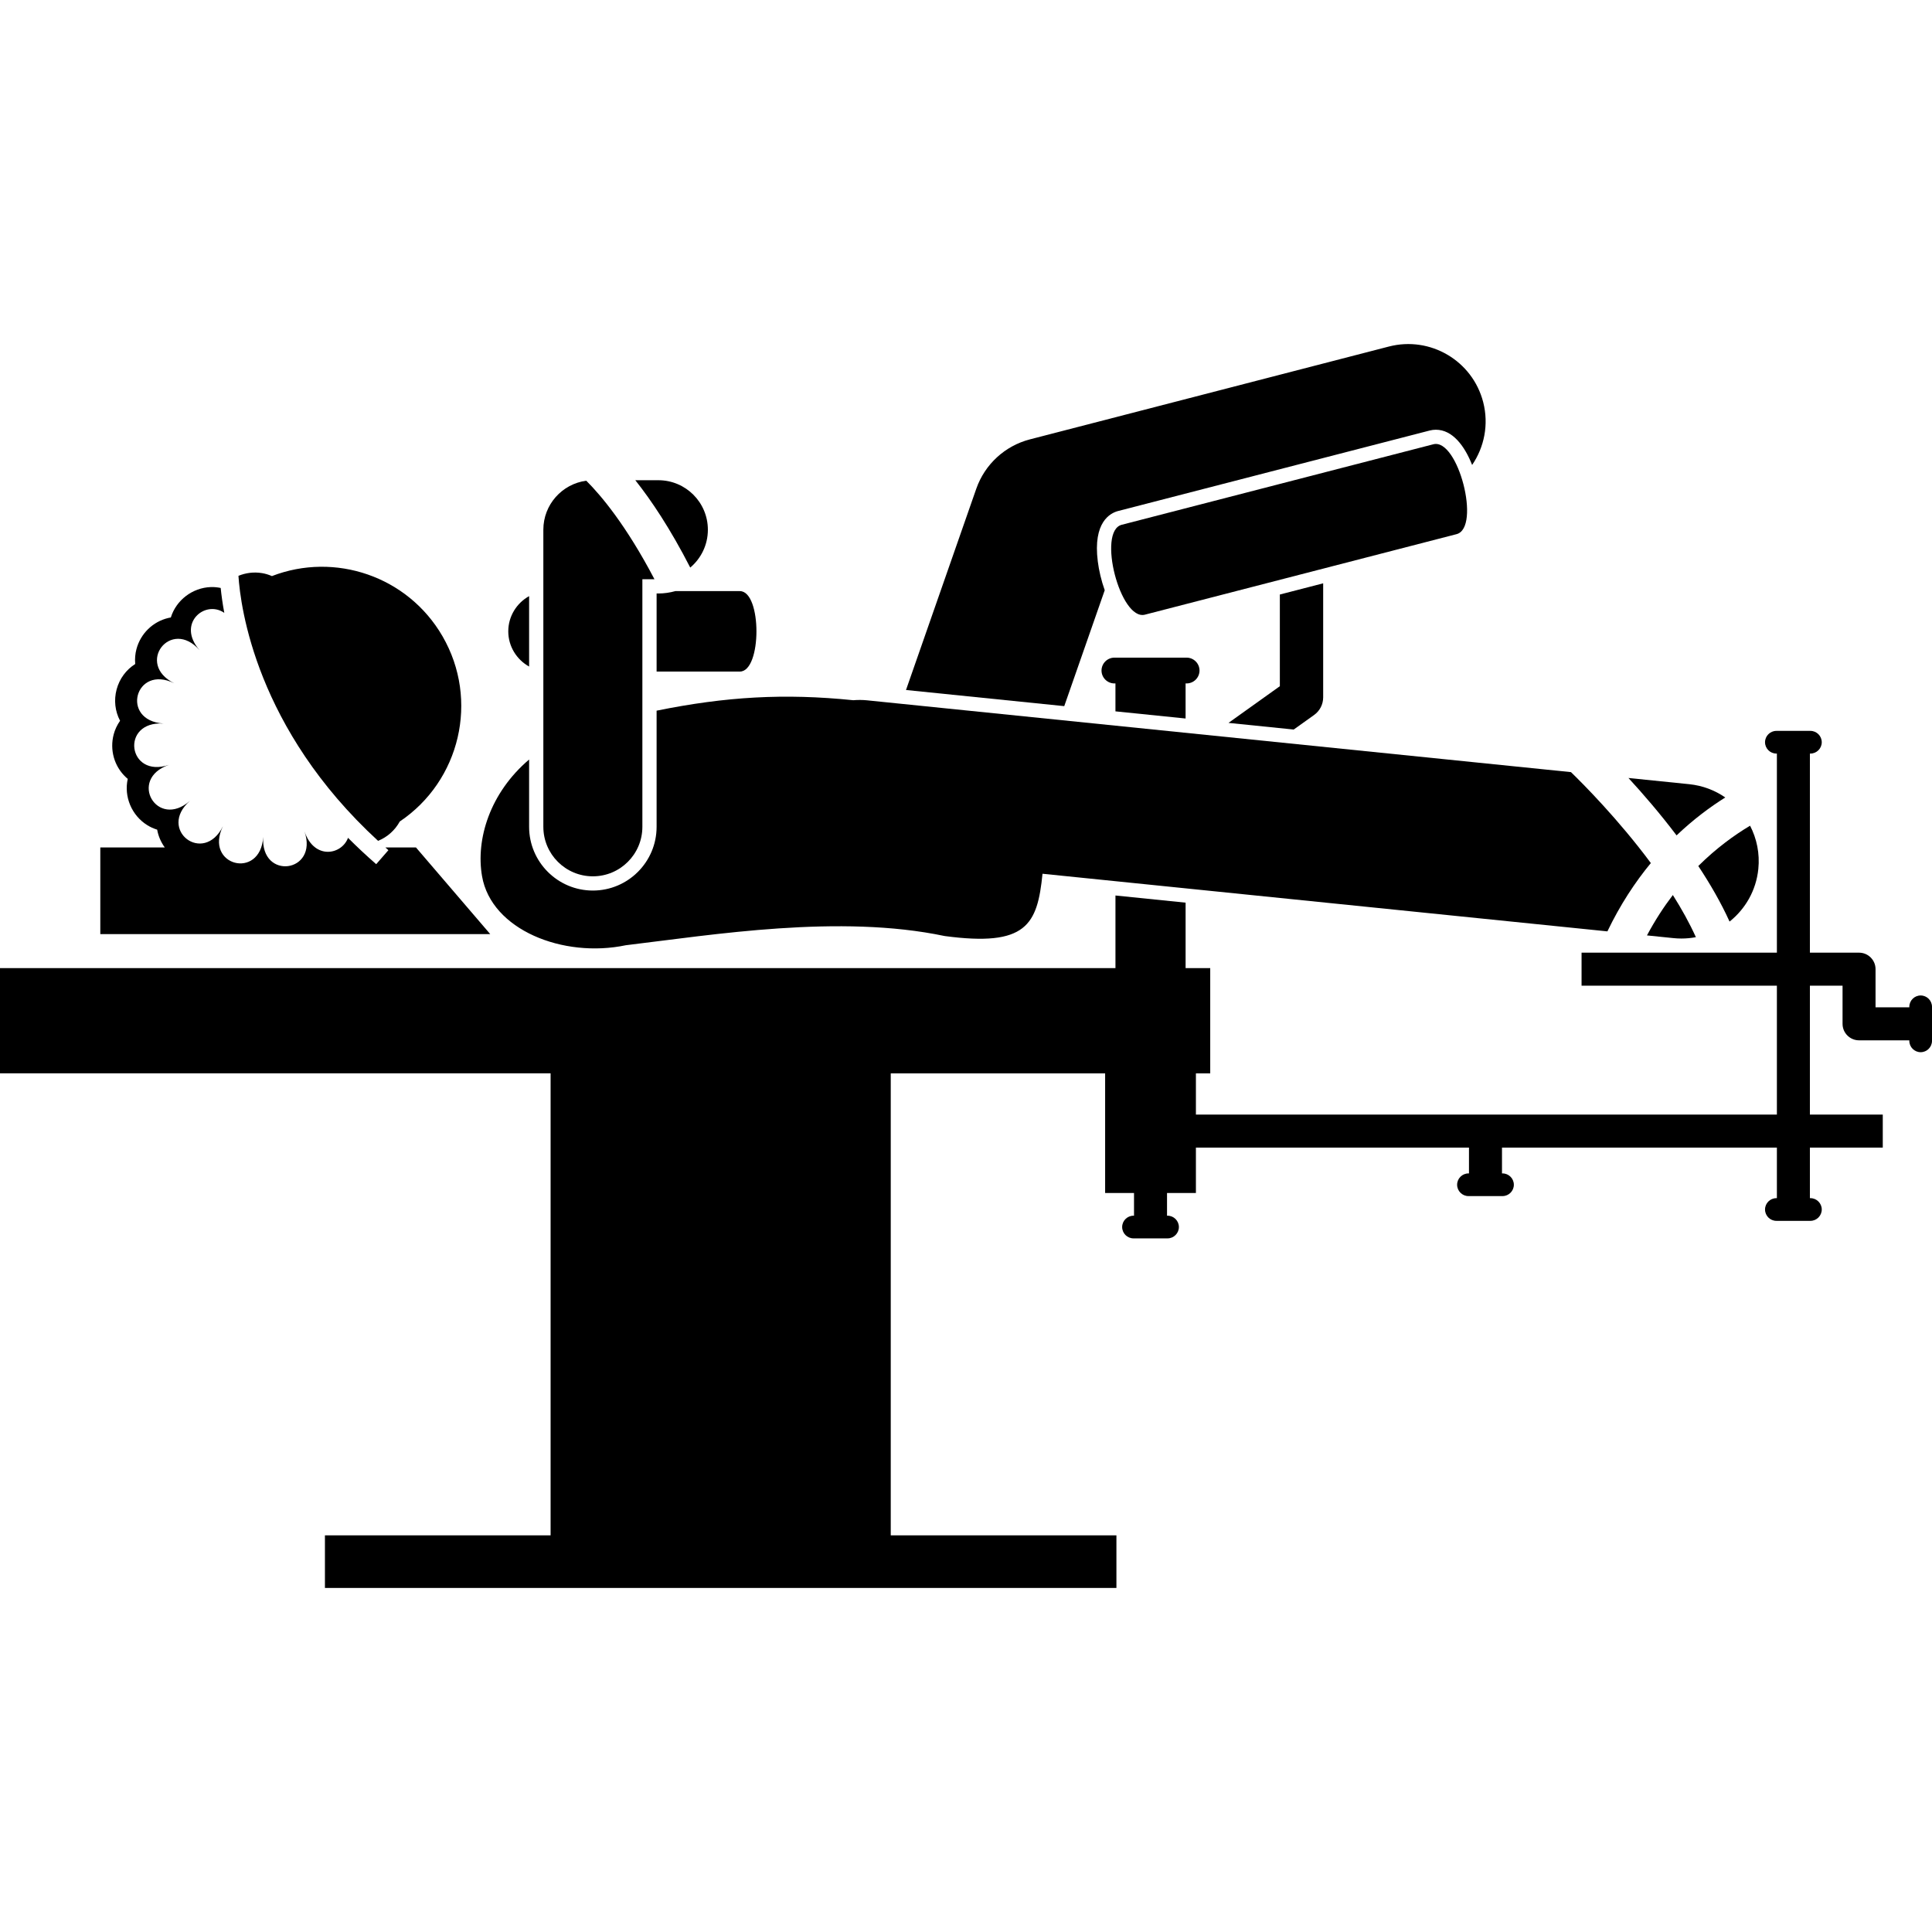
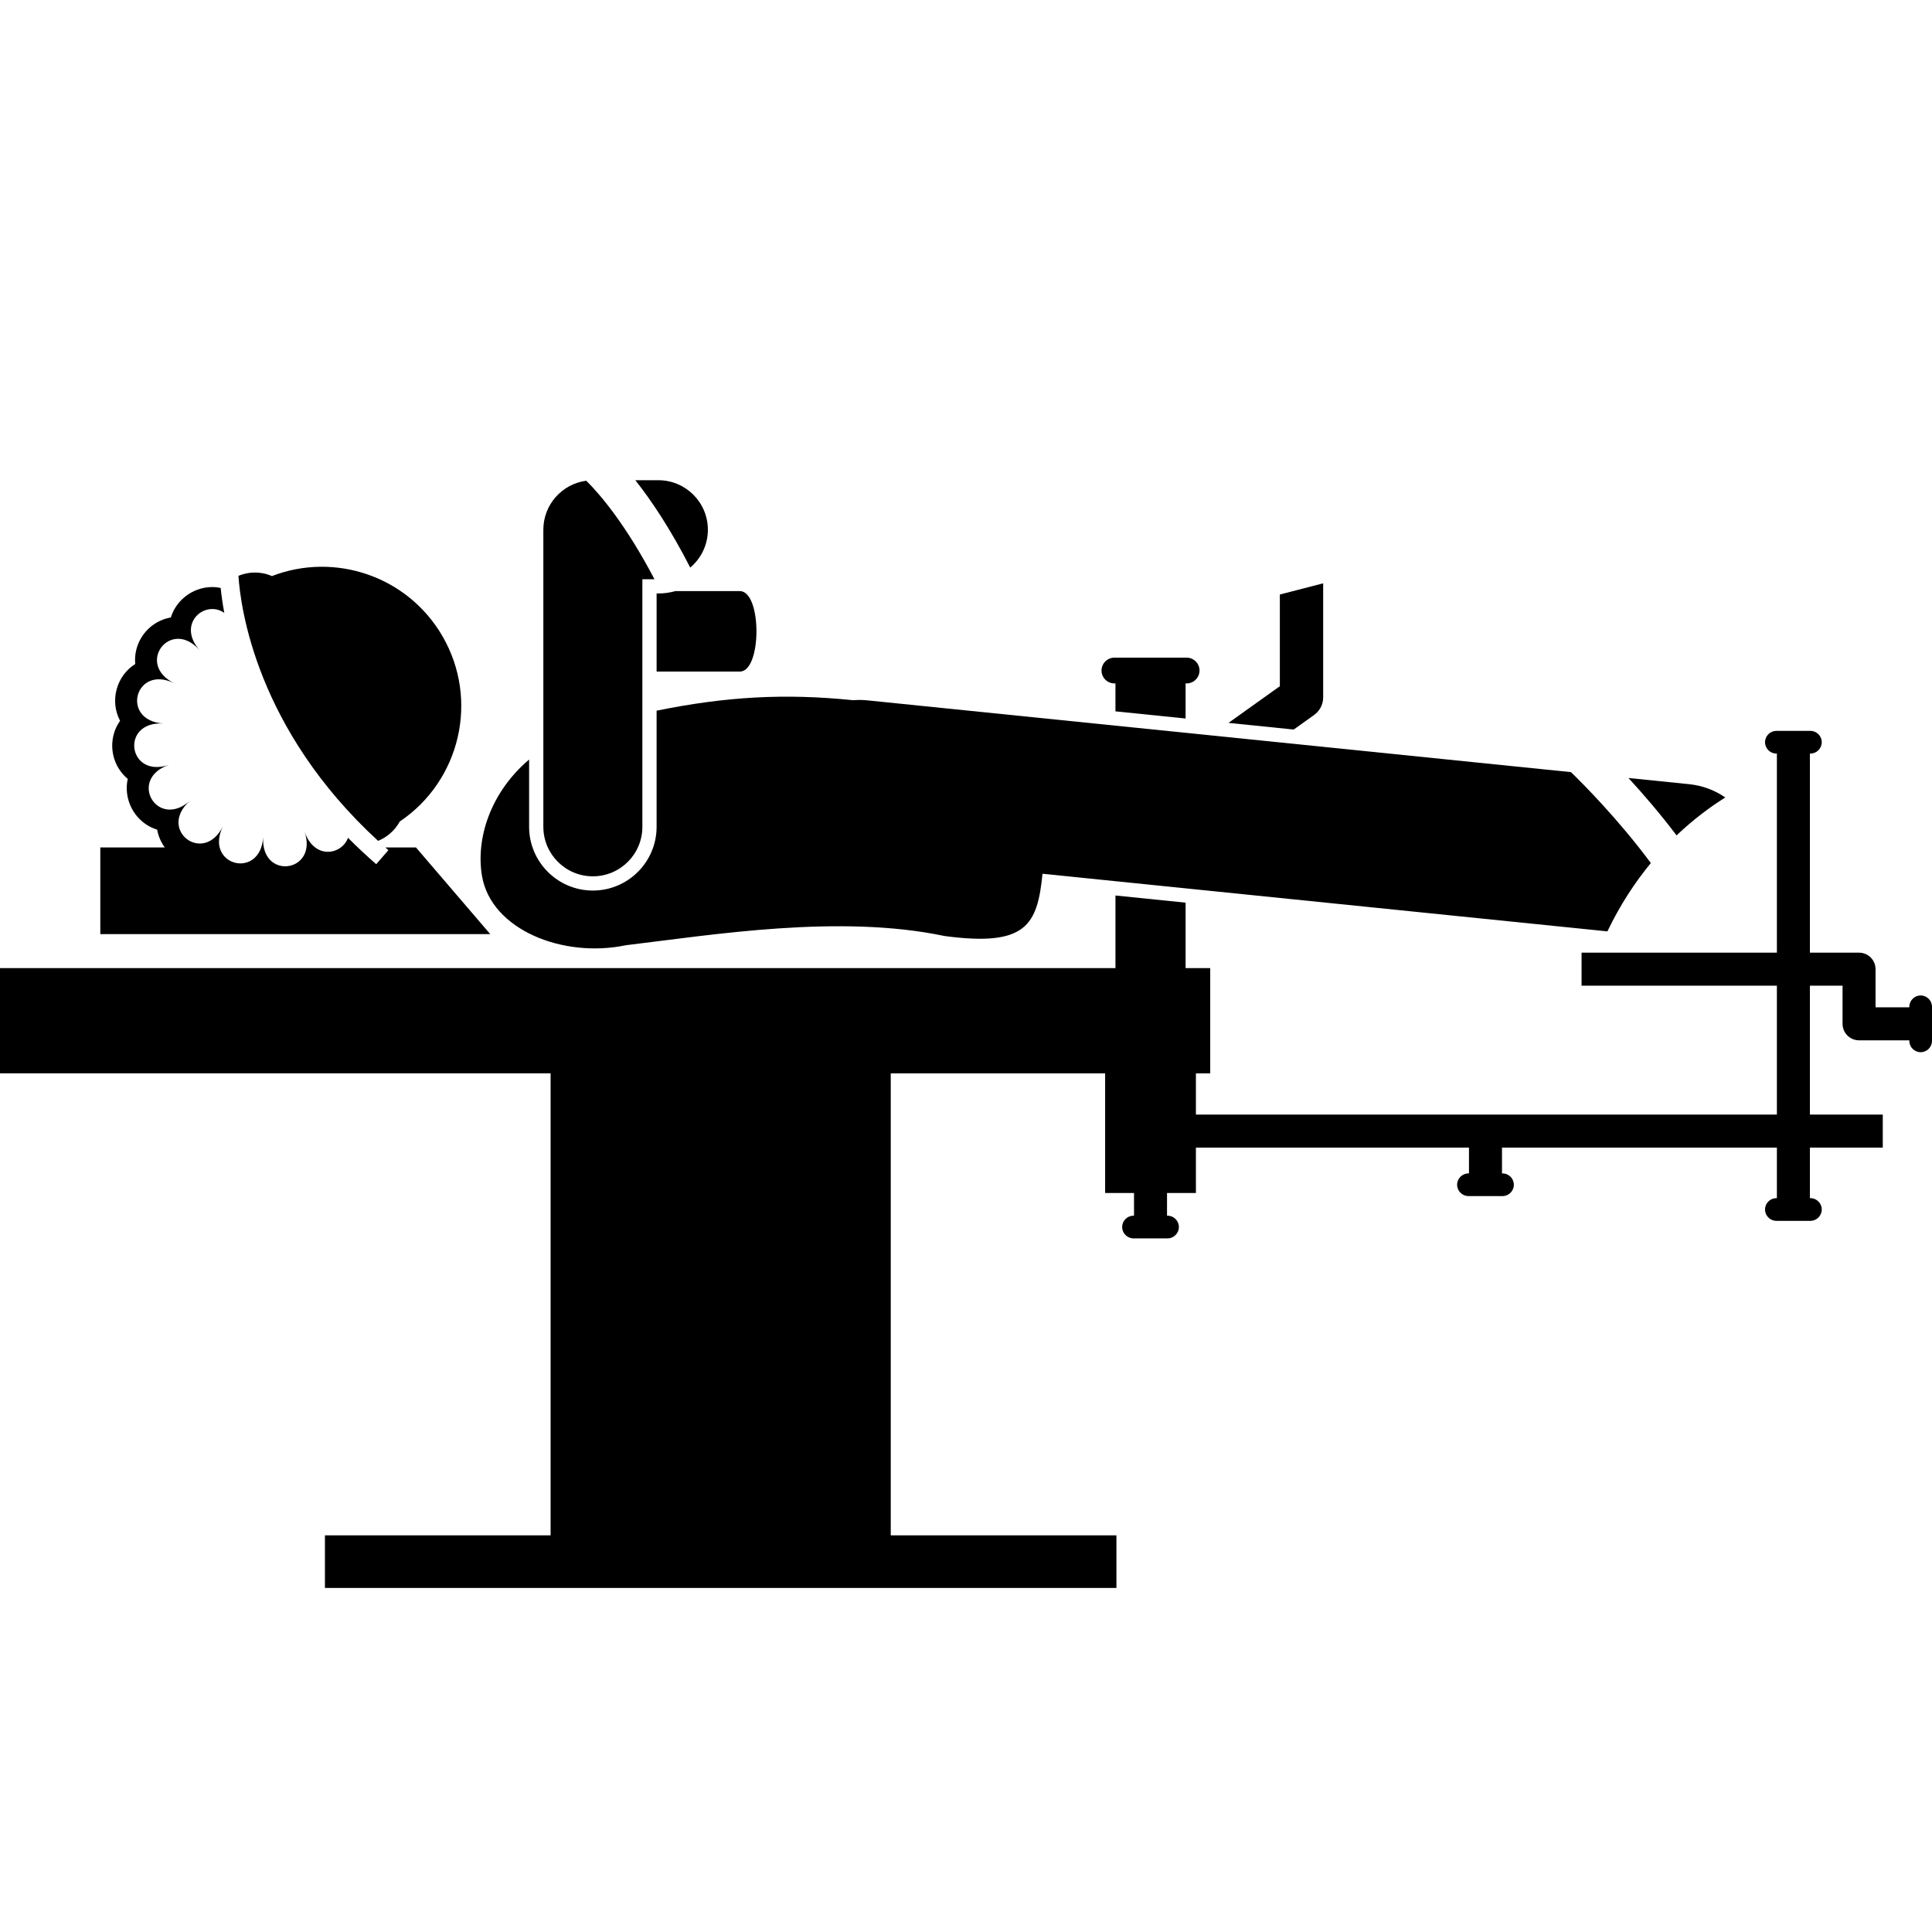
<svg xmlns="http://www.w3.org/2000/svg" id="Layer_1" enable-background="new 0 0 312.162 200.984" height="512" viewBox="0 0 312.162 200.984" width="512">
  <g>
    <path d="m206.791 55.284-8.297 5.927 10.538 1.075 3.293-2.352c.92-.657 1.466-1.718 1.466-2.848v-18.425l-7 1.808z" />
    <path d="m191.728 54.835c1.146 0 2.083-.937 2.083-2.083s-.938-2.083-2.083-2.083h-11.667c-1.146 0-2.083.938-2.083 2.083 0 1.146.938 2.083 2.083 2.083h.167v4.512l11.333 1.156v-5.668z" />
-     <path d="m82.124 46.419c0 2.441 1.364 4.576 3.367 5.687v-11.375c-2.003 1.111-3.367 3.247-3.367 5.688z" />
    <path d="m106.091 40.302v12.617h13.45c3.575 0 3.575-13 0-13h-10.421c-.876.243-1.794.383-2.746.383z" />
-     <path d="m178.495 39.777c-.563-1.577-.938-3.221-1.118-4.643-.813-6.387 2.029-7.833 3.289-8.159l50.348-13.006c.322-.083.653-.125.984-.125 2.71 0 4.656 2.641 5.861 5.693 1.957-2.873 2.722-6.535 1.784-10.164-1.729-6.684-8.551-10.697-15.231-8.972l-58 15c-4.042 1.045-7.295 4.04-8.671 7.981l-11.354 32.514 25.569 2.608z" />
    <path d="m88.963 192.484h-36.463v8.5h127.885v-8.5h-36.463v-74.648h34.639v19.333h4.667v3.667h-.083c-1.008 0-1.833.825-1.833 1.833s.825 1.833 1.833 1.833h5.5c1.008 0 1.833-.825 1.833-1.833s-.825-1.833-1.833-1.833h-.083v-3.667h4.667v-7.333h44.121v4.167h-.083c-1.008 0-1.833.825-1.833 1.833s.825 1.833 1.833 1.833h5.5c1.008 0 1.833-.825 1.833-1.833s-.825-1.833-1.833-1.833h-.083v-4.167h44.416v8.167h-.083c-1.008 0-1.833.825-1.833 1.833 0 1.008.825 1.833 1.833 1.833h5.5c1.008 0 1.833-.825 1.833-1.833 0-1.008-.825-1.833-1.833-1.833h-.083v-8.167h11.774v-5.333h-11.774v-20.835h5.276v6.168c0 1.472 1.193 2.665 2.665 2.665h8.122v.085c0 1.008.825 1.833 1.833 1.833s1.833-.825 1.833-1.833v-5.5c0-1.008-.825-1.833-1.833-1.833s-1.833.825-1.833 1.833v.085h-5.457v-6.168c0-1.472-1.193-2.665-2.665-2.665h-7.941v-32.169h.083c1.008 0 1.833-.825 1.833-1.833 0-1.008-.825-1.833-1.833-1.833h-5.5c-1.008 0-1.833.825-1.833 1.833 0 1.008.825 1.833 1.833 1.833h.083v2.977 6.443 22.749h-11.594-.467-3.027-.636-6.653-6.523-2.659v5.33h31.559v20.835h-93.871v-6.667h2.313v-17h-3.979v-10.579l-11.333-1.156v11.734h-180.23v17h88.963z" />
    <path d="m67.207 81.335h-4.942c.167.147.322.296.491.443l-1.971 2.262c-1.62-1.411-3.135-2.833-4.554-4.257-1.006 2.744-5.446 3.617-7.029-1.028 2.279 6.689-7.126 7.938-6.671.886-.456 7.052-9.624 4.605-6.504-1.736-3.12 6.341-10.653.572-5.344-4.092-5.309 4.664-10.061-3.546-3.372-5.825-6.689 2.279-7.937-7.128-.886-6.672-7.051-.455-4.605-9.623 1.736-6.504-6.34-3.118-.572-10.651 4.092-5.342-3.767-4.288.864-8.209 3.986-6.036-.291-1.569-.47-2.919-.581-4.024-.543-.111-1.08-.163-1.589-.144-2.973.1-5.595 2.105-6.467 4.911-.131.023-.261.049-.391.079-2.514.59-4.494 2.52-5.165 5.038-.194.729-.277 1.55-.199 2.405-1.469.927-2.545 2.384-3.006 4.111-.46 1.725-.253 3.524.559 5.06-.495.704-.832 1.457-1.027 2.186-.671 2.516.083 5.175 1.971 6.941.098.091.196.178.298.262-.643 2.868.631 5.912 3.161 7.481.472.295 1.009.542 1.592.723.182 1.043.612 2.021 1.227 2.874h-10.415v14h63z" />
-     <path d="m266.108 95.55 4.289.438c.432.044.859.065 1.283.065.794 0 1.573-.076 2.331-.22-1.033-2.287-2.311-4.578-3.721-6.809-1.471 1.926-2.883 4.094-4.182 6.526z" />
    <path d="m278.761 73.261c-1.676-1.158-3.657-1.924-5.826-2.145l-9.819-1.002c2.326 2.528 5.079 5.708 7.776 9.274 2.717-2.588 5.424-4.592 7.869-6.127z" />
    <path d="m259.715 94.897c2.076-4.325 4.489-7.972 7.02-11.038-5.253-7.082-10.999-12.841-12.907-14.693l-113.727-11.6c-.759-.078-1.506-.075-2.241-.018-11.145-1.138-20.587-.578-31.77 1.689v18.765c0 5.679-4.62 10.3-10.3 10.3s-10.3-4.621-10.3-10.3v-10.872c-6.348 5.402-8.629 12.9-7.607 18.839 1.49 8.669 13.092 13.294 23.229 11.169 14.161-1.697 34.542-5.059 51.515-1.489 13.22 1.769 14.992-1.798 15.815-10.062z" />
-     <path d="m279.454 93.314c2.534-2.022 4.293-5.014 4.647-8.494.256-2.507-.255-4.913-1.332-6.996-2.513 1.497-5.441 3.607-8.368 6.512 1.912 2.889 3.666 5.919 5.053 8.978z" />
    <path d="m61.086 80.27c1.499-.605 2.733-1.712 3.509-3.127 9.741-6.549 12.872-19.617 6.906-29.926-5.626-9.721-17.409-13.655-27.566-9.726-.521-.227-1.056-.391-1.591-.479-1.339-.22-2.648-.042-3.817.438.323 5.047 2.864 24.72 22.559 42.82z" />
    <path d="m114.374 30.002c0-4.418-3.582-8-8-8h-3.723c2.558 3.223 5.635 7.795 8.875 14.115 1.74-1.467 2.848-3.661 2.848-6.115z" />
    <path d="m87.791 78.002c0 4.418 3.582 8 8 8s8-3.582 8-8v-40h1.954c-4.572-8.727-8.649-13.559-11.02-15.921-3.913.522-6.935 3.865-6.935 7.921v48z" />
-     <path d="m231.588 16.195-50.347 13.007c-3.994 1.032-.242 15.555 3.752 14.523l50.347-13.007c3.994-1.031.242-15.554-3.752-14.523z" />
  </g>
</svg>